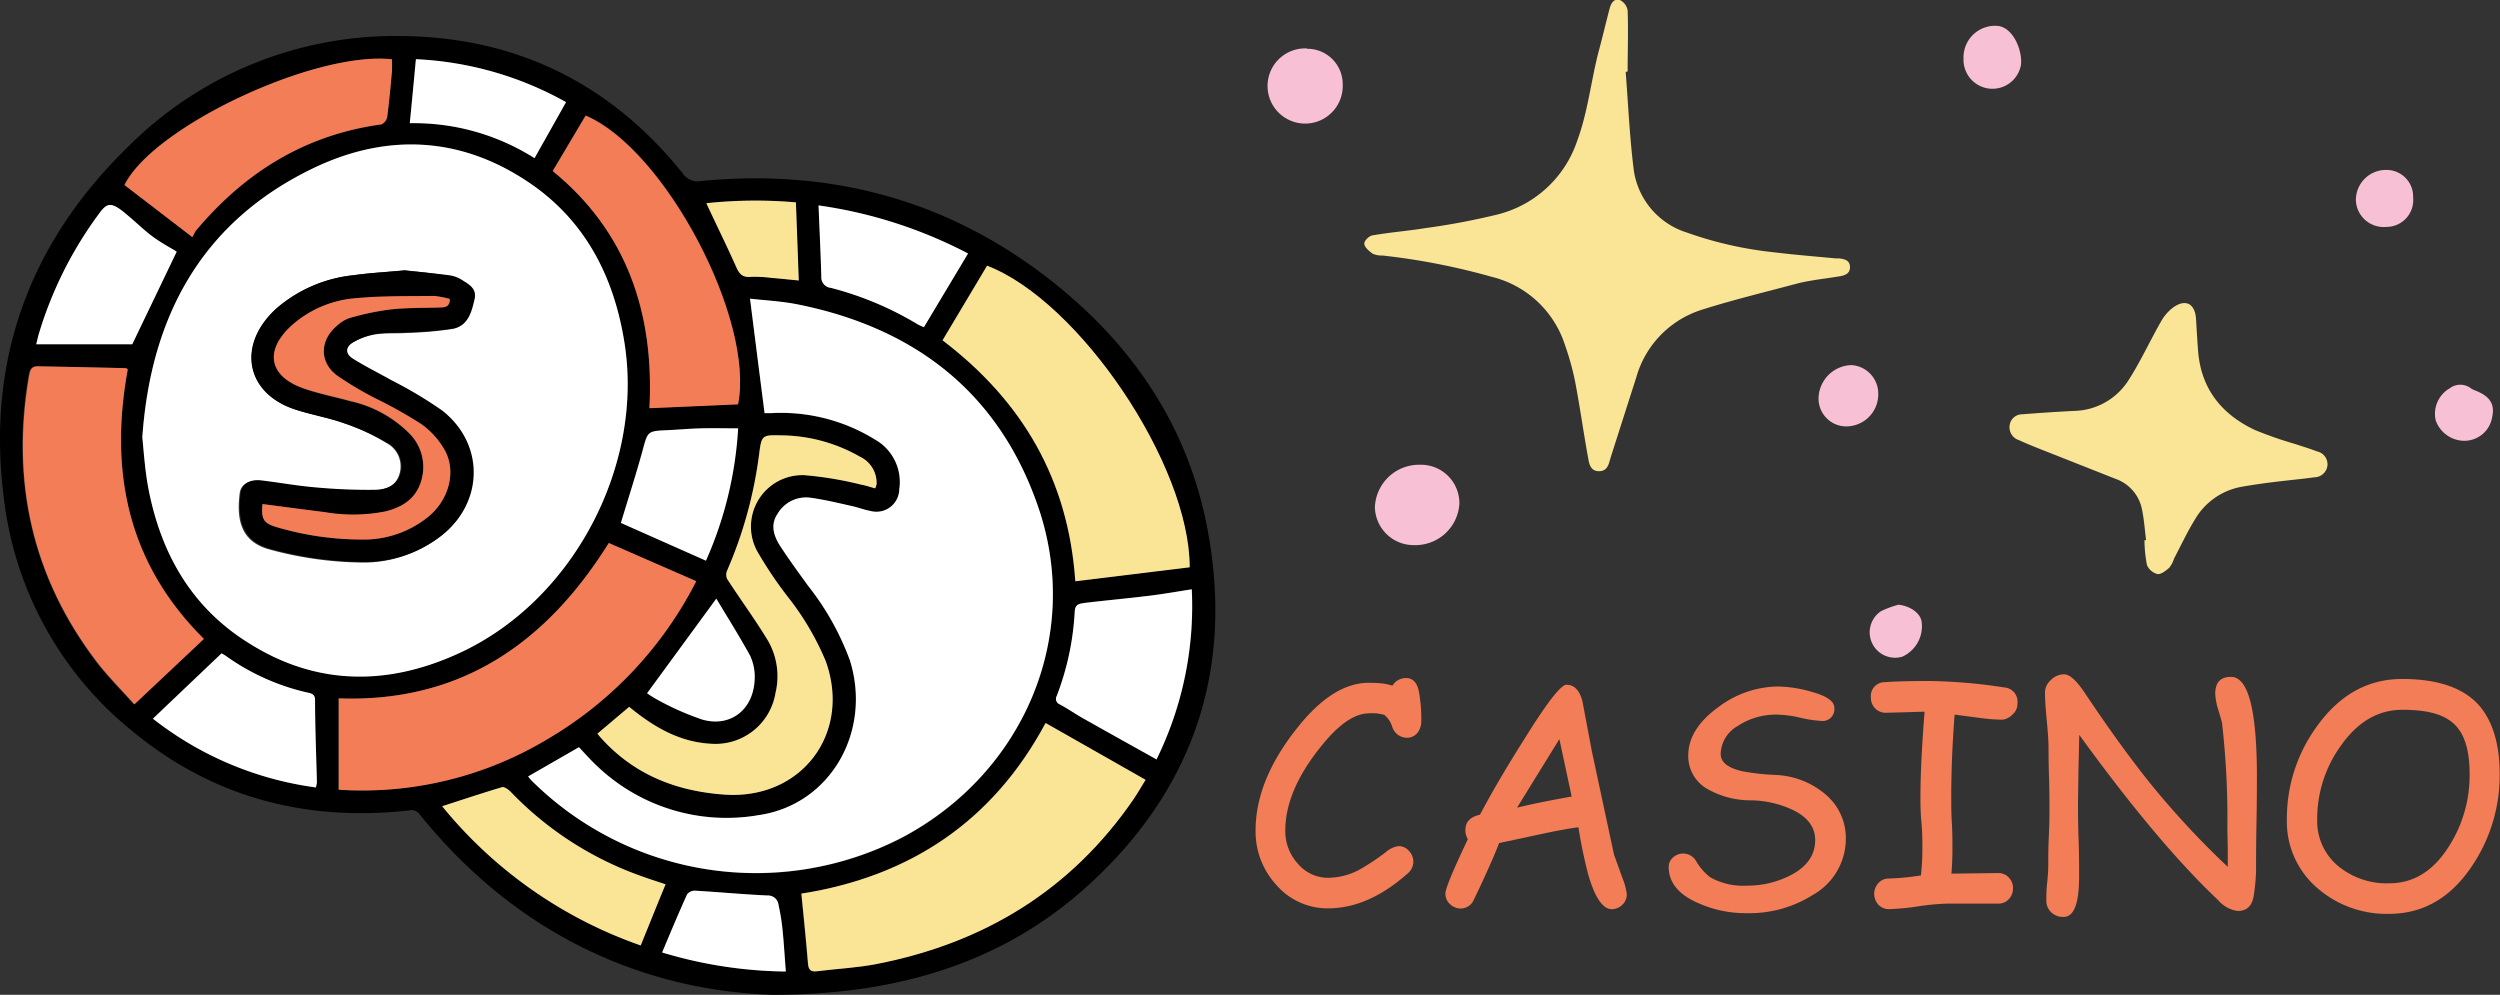
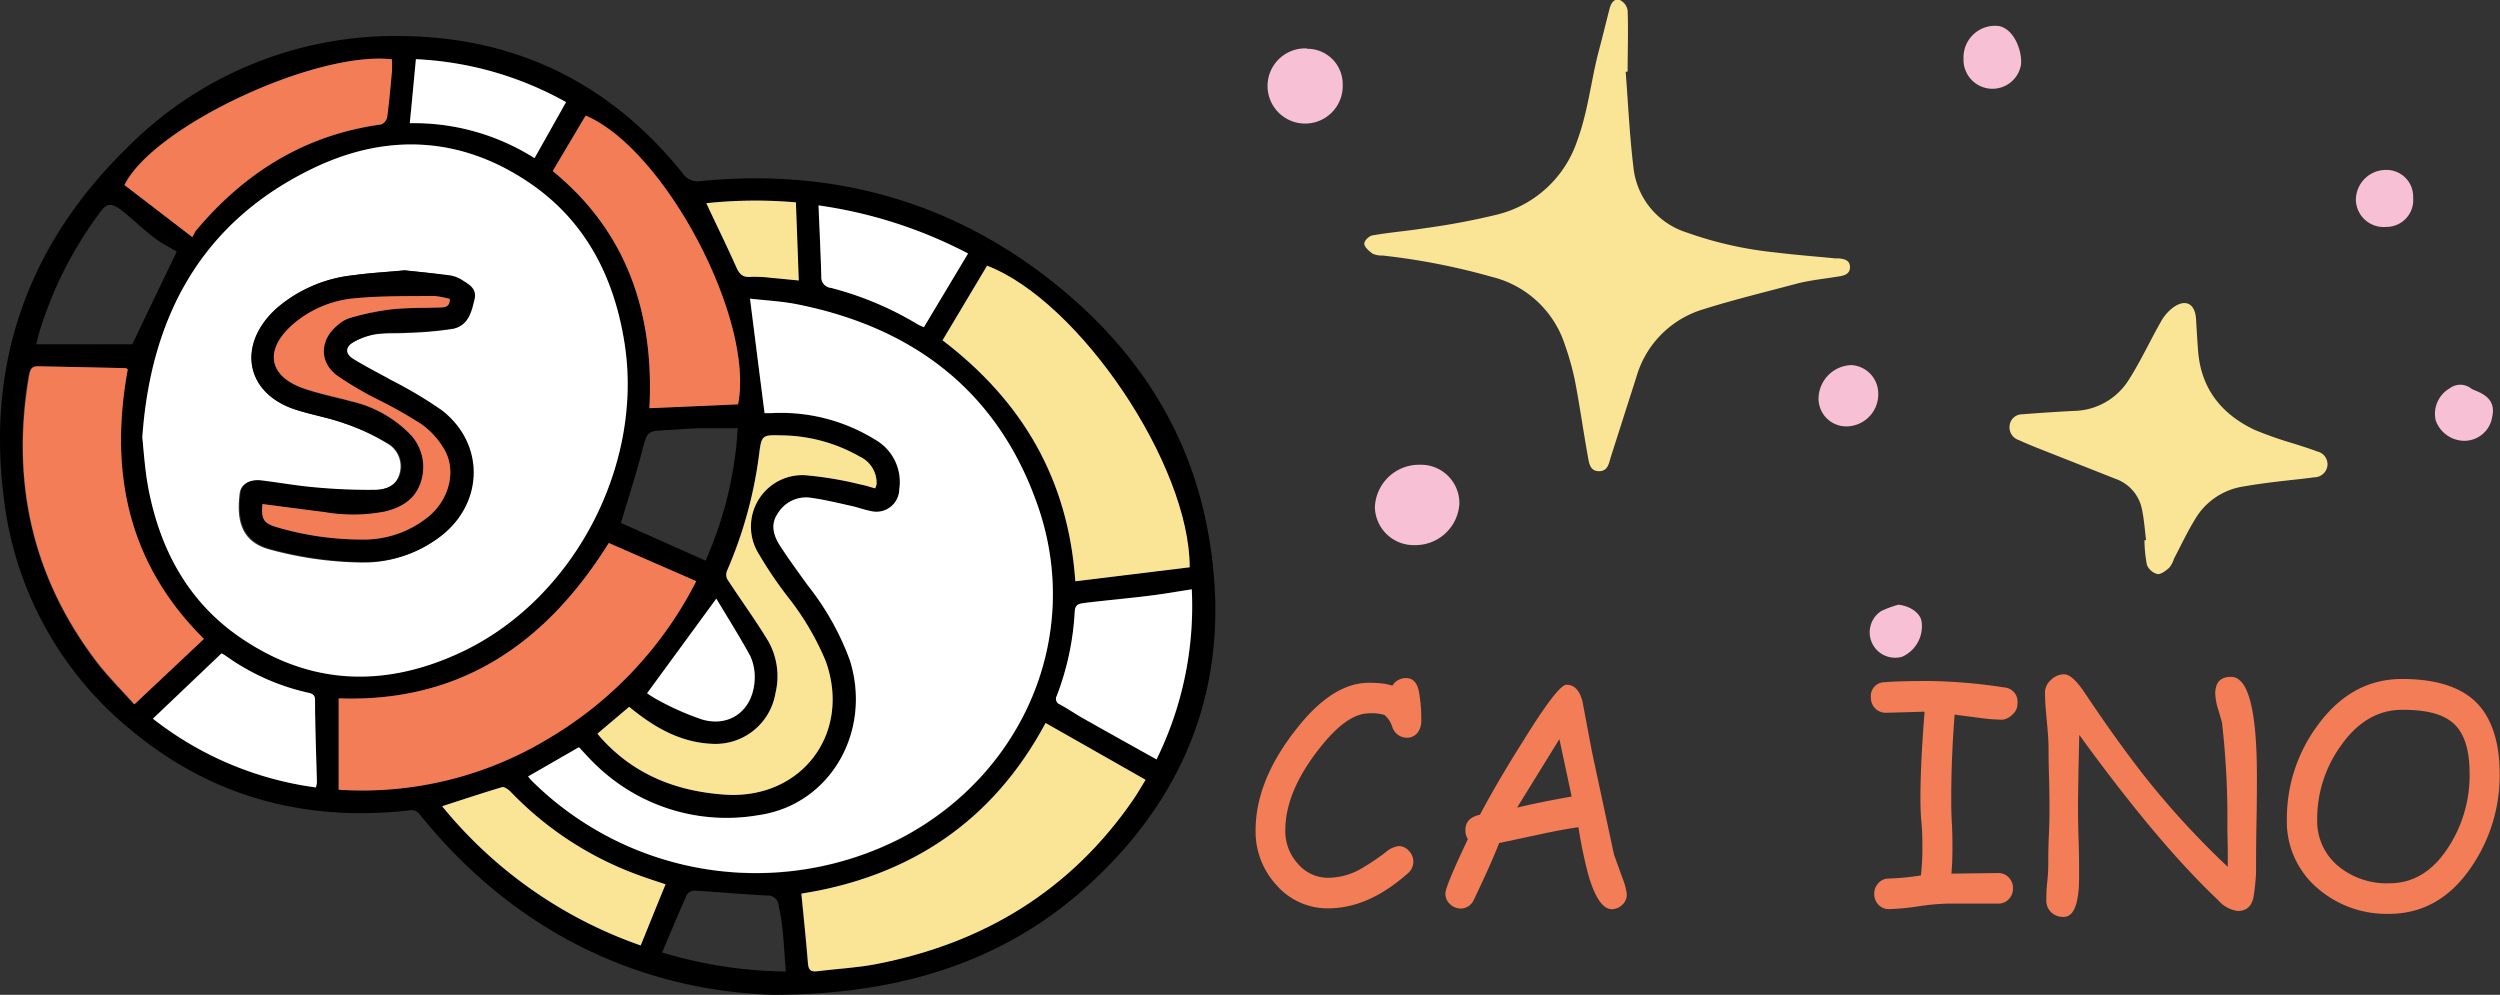
<svg xmlns="http://www.w3.org/2000/svg" viewBox="0 0 295.26 117.49">
  <rect x="0" y="0" width="295.26" height="117.49" fill="#333333" stroke="none" />
  <defs>
    <style>.cls-1{fill:#f9e595;}.cls-2{fill:#f7c0d4;}.cls-3{fill:#fff;}.cls-4{fill:#f37d57;}</style>
  </defs>
  <g id="Слой_2" data-name="Слой 2">
    <g id="OBJECTS">
      <path d="M91.22,117.49c-15.4-.51-30.32-7.2-41.65-21.31a1.23,1.23,0,0,0-1.3-.46C36.05,97.07,25,94.15,15.51,86.25A41.55,41.55,0,0,1,.43,58.62c-2-16,3-29.83,14.51-41.1A44.56,44.56,0,0,1,47.52,4.26c13.56.15,24.66,5.66,33.15,16.26a2.07,2.07,0,0,0,2.12.86c16.18-1.57,30.65,2.67,43.1,13.19,8.8,7.44,14.7,16.8,16.77,28.2,3,16.35-1.71,30.38-13.95,41.62C119.16,113.17,107,117.5,91.22,117.49ZM16.81,51.63c.23,2.07.34,4.07.71,6C19,65.4,22.66,71.81,29.46,76c8.11,5,16.6,4.93,25.07,1C67.76,70.76,76,55,73.77,40.59,72.59,33,69.37,26.45,63,21.92c-8.16-5.77-17.06-6.32-25.93-2.08C23.81,26.19,17.8,37.39,16.81,51.63ZM90.3,48.8c-.15,0-.09,0,0,0,.27,0,.54,0,.81,0a21.09,21.09,0,0,1,12.22,3.12,5.75,5.75,0,0,1,2.87,5.87,2.7,2.7,0,0,1-3.42,2.56c-.73-.13-1.43-.41-2.16-.57-1.65-.34-3.3-.74-5-1a3.9,3.9,0,0,0-3.8,1.92c-.88,1.3-.44,2.63.33,3.82,1,1.59,2.16,3.12,3.27,4.66A31.86,31.86,0,0,1,100.38,78c2.62,8.4-2.31,17-10.74,18.27a22.16,22.16,0,0,1-19.08-5.79c-.77-.71-1.45-1.5-2.15-2.23l-6,3.45a5.85,5.85,0,0,0,.41.49A37.59,37.59,0,0,0,106.47,99c14.46-7.62,21.36-23.87,16.15-39.07C118,46.41,108.1,38.77,94.32,36c-1.94-.4-3.94-.49-5.74-.7C89.16,39.87,89.72,44.28,90.3,48.8ZM40,93.27a42.49,42.49,0,0,0,24.63-6A45.53,45.53,0,0,0,82.23,68.64L71.9,64.13C64.49,76,54.36,83,40,82.48Zm83.46-7.88c-6.25,11.67-16.08,18.14-28.84,20.15.27,2.8.56,5.52.78,8.25.06.74.31,1,1.06.92,2.35-.3,4.74-.4,7.06-.86,12.65-2.5,23-8.71,30.33-19.46.5-.74.94-1.52,1.42-2.29Zm17-18.41c0-12.06-13-31.4-23.89-35.6l-5.26,8.81c9.47,7.22,14.86,16.5,15.68,28.46ZM15.09,43.61c-.15-.07-.21-.13-.27-.13-3.49-.08-7-.16-10.46-.22-.71,0-.87.47-1,1.07-2.11,12.43.36,23.78,8,33.86,1.35,1.76,2.94,3.33,4.43,5l8.21-7.73C15.1,66.54,12.87,55.72,15.09,43.61Zm88.27,14.07a2.24,2.24,0,0,0,.16-.5,3.43,3.43,0,0,0-2-3.27,19,19,0,0,0-9.22-2.5c-2.33-.07-2.37,0-2.66,2.28a50.47,50.47,0,0,1-3.77,13.68,1.25,1.25,0,0,0,0,1c1.6,2.47,3.35,4.84,4.86,7.35a8.43,8.43,0,0,1,.85,6.12,7.18,7.18,0,0,1-7.46,6c-3.81-.16-6.91-2-9.82-4.37l-3.75,3.17c.14.17.22.28.31.38,3.91,4.42,8.94,6.42,14.72,6.82,9,.62,15-7.21,11.94-15.75a32.23,32.23,0,0,0-4.47-7.59,47.87,47.87,0,0,1-3.62-5.39,6.08,6.08,0,0,1,5.56-9,42,42,0,0,1,6.68,1.12C102.26,57.34,102.79,57.52,103.36,57.68ZM76.7,48.21l10.46-.5c2-10-8.66-30.16-18-34.1-1.29,2.17-2.58,4.33-3.89,6.55C74,27.32,77.29,36.92,76.7,48.21ZM22.71,28c.26-.43.32-.59.43-.72C28.9,20.38,36,15.94,45,14.71a1.21,1.21,0,0,0,.69-.86c.24-1.78.4-3.57.56-5.36a14.44,14.44,0,0,0,0-1.47c-9.15-1-28.22,8-31.58,14.8ZM136.59,89.69a41,41,0,0,0,4.18-20.1c-1.74.27-3.38.56-5,.76-2.52.31-5.05.54-7.58.84-.56.07-1.18,0-1.24,1a32.45,32.45,0,0,1-2.13,10,.7.7,0,0,0,.38,1c1,.53,1.91,1.17,2.88,1.72C130.86,86.5,133.67,88.06,136.59,89.69ZM52.22,95.22a52.54,52.54,0,0,0,23.43,16.44c1-2.49,2-4.83,2.94-7.22-1.08-.37-2.11-.69-3.12-1.06a39.69,39.69,0,0,1-15.2-9.89c-.25-.26-.72-.6-1-.52C57,93.66,54.66,94.43,52.22,95.22ZM37.31,93a5.06,5.06,0,0,0,.1-.58c-.08-3.25-.18-6.5-.22-9.75,0-.73-.48-.79-1-.9a26.67,26.67,0,0,1-9.47-4.26c-.21-.15-.44-.27-.57-.35l-8.11,7.72A39.69,39.69,0,0,0,37.31,93ZM20.87,29.72c-.81-.5-1.83-1-2.75-1.71s-1.76-1.48-2.63-2.23c-.44-.37-.87-.76-1.34-1.09-1.1-.75-1.57-.66-2.33.38A46.06,46.06,0,0,0,4.59,39.42c-.1.33-.17.68-.31,1.24H15.62Zm93.46.22a54.35,54.35,0,0,0-17.64-5.68c.12,2.92.25,5.66.33,8.39A1.25,1.25,0,0,0,98.14,34a38.36,38.36,0,0,1,10.28,4.3,6.21,6.21,0,0,0,.7.31Zm-41,31.82,10,4.45a44.84,44.84,0,0,0,3.8-15.63c-1.54,0-3,0-4.37,0s-2.84.17-4.26.23c-2,.09-2.06.21-2.59,2.16C75.18,55.85,74.26,58.67,73.33,61.76ZM63.13,18.68c1.26-2.24,2.48-4.4,3.72-6.62A40,40,0,0,0,49.12,7c-.24,2.57-.47,5-.72,7.56A26.57,26.57,0,0,1,63.13,18.68ZM78.2,112.49a52.22,52.22,0,0,0,14.61,2.25c-.13-1.66-.22-3.21-.37-4.74a25.15,25.15,0,0,0-.49-3.11,1.25,1.25,0,0,0-1.3-1.13c-2.86-.13-5.73-.4-8.59-.57a1.15,1.15,0,0,0-.92.45C80.14,107.86,79.21,110.1,78.2,112.49ZM84.6,70.7,76.38,81.89a11.15,11.15,0,0,0,1.3.81A31.87,31.87,0,0,0,83,85c3.41.9,6.09-1.29,6.13-4.81a5.93,5.93,0,0,0-.53-2.75C87.33,75.14,85.92,72.91,84.6,70.7ZM94,23.9A55,55,0,0,0,83.42,24c1.2,2.56,2.4,5,3.47,7.46.37.85.74,1.31,1.74,1.22a15.28,15.28,0,0,1,2.43.12c1.07.09,2.13.2,3.24.31C94.19,30,94.08,27,94,23.9Z" />
      <path class="cls-1" d="M192,8.49c.29,3.75.46,7.51.91,11.23a9.06,9.06,0,0,0,6.24,7.72,44.67,44.67,0,0,0,10.58,2.38c2.35.29,4.71.47,7.07.7l.41,0c.64.07,1.26.22,1.28,1s-.57,1-1.21,1.11c-1.67.28-3.37.44-5,.85-3.73,1-7.48,1.9-11.15,3.06a11.69,11.69,0,0,0-7.87,8c-1,3.12-2,6.25-3,9.38-.24.74-.32,1.73-1.41,1.73s-1.18-1-1.32-1.76c-.53-2.93-.94-5.89-1.5-8.81a31.82,31.82,0,0,0-1.19-4.3,12.1,12.1,0,0,0-8.68-8.09,79.3,79.3,0,0,0-12.85-2.51,2.76,2.76,0,0,1-1.18-.21c-.43-.3-1-.79-1-1.19s.65-1,1.09-1c2-.35,4.1-.51,6.13-.84a82.85,82.85,0,0,0,8.48-1.6,13.33,13.33,0,0,0,9.45-8.73c1.29-3.49,1.63-7.18,2.58-10.73.43-1.6.81-3.22,1.23-4.82.16-.64.51-1.28,1.22-1.06a1.67,1.67,0,0,1,.92,1.23c.09,2.4,0,4.8,0,7.21Z" />
      <path class="cls-1" d="M253.46,63.79c-.15-1.2-.23-2.42-.48-3.61a4.79,4.79,0,0,0-3.11-3.62L242,53.45c-1.2-.47-2.4-.94-3.56-1.47a1.59,1.59,0,0,1-1.09-1.77,1.49,1.49,0,0,1,1.49-1.28c2-.16,4-.29,6.08-.4a7.8,7.8,0,0,0,6.47-3.63c1.42-2.21,2.52-4.63,3.83-6.92a5.26,5.26,0,0,1,1.5-1.71c1.45-1,2.53-.38,2.64,1.41.08,1.28.15,2.57.25,3.85.37,4.42,2.79,7.4,6.67,9.24a45.94,45.94,0,0,0,4.79,1.67c.87.29,1.74.55,2.6.88A1.55,1.55,0,0,1,274.88,55a1.57,1.57,0,0,1-1.55,1.37c-1.51.21-3,.34-4.54.53-1.31.16-2.62.34-3.92.57a8,8,0,0,0-5.62,3.85c-.92,1.49-1.67,3.1-2.49,4.66a3.3,3.3,0,0,1-.56,1.07c-.39.35-1,.81-1.39.75a1.86,1.86,0,0,1-1.25-1.08,16.52,16.52,0,0,1-.29-2.92Z" />
      <path class="cls-2" d="M167.06,64.38a4.58,4.58,0,0,1-4.68-4.49,5.22,5.22,0,0,1,5.32-5,4.54,4.54,0,0,1,4.66,4.59A5.2,5.2,0,0,1,167.06,64.38Z" />
      <path class="cls-2" d="M154.36,5.76A4.18,4.18,0,0,1,158.58,10a4.44,4.44,0,1,1-4.22-4.28Z" />
      <path class="cls-2" d="M231.9,6.94a3.73,3.73,0,0,1,4.15-3.87c1.85.33,2.83,3.05,2.63,4.62a3.42,3.42,0,0,1-6.78-.75Z" />
      <path class="cls-2" d="M221.83,46.51A3.79,3.79,0,0,1,218,50.36a3.28,3.28,0,0,1-3.21-3.57,4,4,0,0,1,3.88-3.67A3.37,3.37,0,0,1,221.83,46.51Z" />
      <path class="cls-2" d="M281.83,26.8a3.29,3.29,0,0,1-3.59-3.09,3.55,3.55,0,0,1,3.58-3.64A3.14,3.14,0,0,1,285,23.32,3.17,3.17,0,0,1,281.83,26.8Z" />
      <path class="cls-2" d="M291.09,52.06a3.61,3.61,0,0,1-3.42-2.4,3.47,3.47,0,0,1,1.67-3.81,2.06,2.06,0,0,1,2.47,0,2.21,2.21,0,0,0,.53.27c1.72.67,2.33,1.6,2,3.11A3.33,3.33,0,0,1,291.09,52.06Z" />
      <path class="cls-2" d="M224.21,71.42c1.4.14,2.6,1,2.74,2a3.94,3.94,0,0,1-2.29,4.14,3,3,0,0,1-2.5-5.38A11.7,11.7,0,0,1,224.21,71.42Z" />
      <path class="cls-3" d="M16.81,51.63c1-14.24,7-25.44,20.24-31.79C45.92,15.6,54.82,16.15,63,21.92,69.37,26.45,72.59,33,73.77,40.59,76,55,67.76,70.76,54.53,77c-8.47,4-17,4.08-25.07-1C22.66,71.81,19,65.4,17.52,57.66,17.15,55.7,17,53.7,16.81,51.63Zm31-19.7c-2.09.2-4.09.3-6.06.58a16.5,16.5,0,0,0-9,3.87c-4.84,4.31-3.71,10.1,2.21,12,1.9.61,3.89.95,5.76,1.62a26.35,26.35,0,0,1,4.92,2.32A3.11,3.11,0,0,1,47.17,56c-.45,1.55-1.84,1.9-3.16,1.92a67.9,67.9,0,0,1-7-.3c-2.09-.18-4.16-.56-6.25-.81-1.3-.16-2.31.37-2.45,1.43-.39,3.07.08,5.73,3.53,6.66a43.07,43.07,0,0,0,11,1.54,14.81,14.81,0,0,0,8.68-2.74c5.46-3.81,5.81-11.05.58-15.15a49.89,49.89,0,0,0-6-3.58c-1.5-.86-3.06-1.61-4.52-2.53-.9-.57-.88-1.4,0-1.94a7.94,7.94,0,0,1,2.71-1c1.26-.2,2.57-.09,3.85-.18a43.73,43.73,0,0,0,5.26-.46c1.79-.33,2.18-1.95,2.53-3.46.29-1.25-.68-1.75-1.49-2.27a3.72,3.72,0,0,0-1.51-.55C51.27,32.28,49.49,32.11,47.78,31.93Z" />
      <path class="cls-3" d="M90.3,48.8c-.58-4.52-1.14-8.93-1.72-13.53,1.8.21,3.8.3,5.74.7,13.78,2.8,23.68,10.44,28.3,23.91,5.21,15.2-1.69,31.45-16.15,39.07a37.59,37.59,0,0,1-43.69-6.76,5.85,5.85,0,0,1-.41-.49l6-3.45c.7.73,1.38,1.52,2.15,2.23a22.16,22.16,0,0,0,19.08,5.79C98.07,95.05,103,86.4,100.38,78a31.86,31.86,0,0,0-4.95-8.83c-1.11-1.54-2.23-3.07-3.27-4.66-.77-1.19-1.21-2.52-.33-3.82a3.9,3.9,0,0,1,3.8-1.92c1.67.22,3.32.62,5,1,.73.16,1.43.44,2.16.57a2.7,2.7,0,0,0,3.42-2.56,5.75,5.75,0,0,0-2.87-5.87,21.09,21.09,0,0,0-12.22-3.12c-.27,0-.54,0-.81,0C90.21,48.79,90.15,48.75,90.3,48.8Z" />
      <path class="cls-4" d="M40,93.27V82.48C54.36,83,64.49,76,71.9,64.13l10.33,4.51A45.53,45.53,0,0,1,64.66,87.3,42.49,42.49,0,0,1,40,93.27Z" />
      <path class="cls-1" d="M123.49,85.39,135.3,92.1c-.48.77-.92,1.55-1.42,2.29-7.38,10.75-17.68,17-30.33,19.46-2.32.46-4.71.56-7.06.86-.75.09-1-.18-1.06-.92-.22-2.73-.51-5.45-.78-8.25C107.41,103.53,117.24,97.06,123.49,85.39Z" />
      <path class="cls-1" d="M140.51,67,127,68.65c-.82-12-6.21-21.24-15.68-28.46l5.26-8.81C127.5,35.58,140.53,54.92,140.51,67Z" />
      <path class="cls-4" d="M15.09,43.61c-2.22,12.11,0,22.93,9,31.85l-8.21,7.73c-1.49-1.67-3.08-3.24-4.43-5-7.69-10.08-10.16-21.43-8-33.86.1-.6.26-1.08,1-1.07,3.48.06,7,.14,10.46.22C14.88,43.48,14.94,43.54,15.09,43.61Z" />
      <path class="cls-1" d="M103.36,57.68c-.57-.16-1.1-.34-1.65-.44A42,42,0,0,0,95,56.12a6.08,6.08,0,0,0-5.56,9,47.87,47.87,0,0,0,3.62,5.39,32.23,32.23,0,0,1,4.47,7.59c3.06,8.54-2.89,16.37-11.94,15.75-5.78-.4-10.81-2.4-14.72-6.82-.09-.1-.17-.21-.31-.38l3.75-3.17c2.91,2.4,6,4.21,9.82,4.37a7.18,7.18,0,0,0,7.46-6,8.43,8.43,0,0,0-.85-6.12c-1.51-2.51-3.26-4.88-4.86-7.35a1.25,1.25,0,0,1,0-1,50.47,50.47,0,0,0,3.77-13.68c.29-2.3.33-2.35,2.66-2.28a19,19,0,0,1,9.22,2.5,3.43,3.43,0,0,1,2,3.27A2.24,2.24,0,0,1,103.36,57.68Z" />
      <path class="cls-4" d="M76.7,48.21c.59-11.29-2.7-20.89-11.42-28,1.31-2.22,2.6-4.38,3.89-6.55,9.33,3.94,20,24.1,18,34.1Z" />
      <path class="cls-4" d="M22.71,28l-8-6.14C18.07,15,37.14,6,46.29,7a14.44,14.44,0,0,1,0,1.47c-.16,1.79-.32,3.58-.56,5.36a1.21,1.21,0,0,1-.69.86c-9,1.23-16.13,5.67-21.89,12.53C23,27.37,23,27.53,22.71,28Z" />
      <path class="cls-3" d="M136.59,89.69c-2.92-1.63-5.73-3.19-8.53-4.77-1-.55-1.89-1.19-2.88-1.72a.7.7,0,0,1-.38-1,32.45,32.45,0,0,0,2.13-10c.06-.94.68-.89,1.24-1,2.53-.3,5.06-.53,7.58-.84,1.64-.2,3.28-.49,5-.76A41,41,0,0,1,136.59,89.69Z" />
      <path class="cls-1" d="M52.22,95.22c2.44-.79,4.75-1.56,7.07-2.25.26-.08.73.26,1,.52a39.69,39.69,0,0,0,15.2,9.89c1,.37,2,.69,3.12,1.06-1,2.39-1.92,4.73-2.94,7.22A52.54,52.54,0,0,1,52.22,95.22Z" />
      <path class="cls-3" d="M37.31,93a39.69,39.69,0,0,1-19.25-8.12l8.11-7.72c.13.08.36.2.57.35a26.67,26.67,0,0,0,9.47,4.26c.5.11,1,.17,1,.9,0,3.25.14,6.5.22,9.75A5.06,5.06,0,0,1,37.31,93Z" />
-       <path class="cls-3" d="M20.87,29.72,15.62,40.66H4.28c.14-.56.21-.91.31-1.24a46.06,46.06,0,0,1,7.23-14.35c.76-1,1.23-1.13,2.33-.38.47.33.9.72,1.34,1.09.87.75,1.7,1.56,2.63,2.23S20.06,29.22,20.87,29.72Z" />
      <path class="cls-3" d="M114.33,29.94l-5.21,8.7a6.21,6.21,0,0,1-.7-.31A38.36,38.36,0,0,0,98.14,34,1.25,1.25,0,0,1,97,32.65c-.08-2.73-.21-5.47-.33-8.39A54.35,54.35,0,0,1,114.33,29.94Z" />
-       <path class="cls-3" d="M73.33,61.76c.93-3.09,1.85-5.91,2.63-8.78.53-1.95.57-2.07,2.59-2.16,1.42-.06,2.84-.19,4.26-.23s2.83,0,4.37,0a44.84,44.84,0,0,1-3.8,15.63Z" />
      <path class="cls-3" d="M63.13,18.68A26.57,26.57,0,0,0,48.4,14.55c.25-2.55.48-5,.72-7.56a40,40,0,0,1,17.73,5.07C65.61,14.28,64.39,16.44,63.13,18.68Z" />
-       <path class="cls-3" d="M78.2,112.49c1-2.39,1.94-4.63,2.94-6.85a1.15,1.15,0,0,1,.92-.45c2.86.17,5.73.44,8.59.57a1.25,1.25,0,0,1,1.3,1.13,25.15,25.15,0,0,1,.49,3.11c.15,1.53.24,3.08.37,4.74A52.22,52.22,0,0,1,78.2,112.49Z" />
      <path class="cls-3" d="M84.6,70.7c1.32,2.21,2.73,4.44,4,6.76a5.93,5.93,0,0,1,.53,2.75C89,83.73,86.36,85.92,83,85a31.87,31.87,0,0,1-5.27-2.32,11.15,11.15,0,0,1-1.3-.81Z" />
      <path class="cls-1" d="M94,23.9c.12,3.14.23,6.12.34,9.23-1.11-.11-2.17-.22-3.24-.31a15.28,15.28,0,0,0-2.43-.12c-1,.09-1.37-.37-1.74-1.22C85.82,29,84.62,26.58,83.42,24A55,55,0,0,1,94,23.9Z" />
      <path d="M47.78,31.93c1.71.18,3.49.35,5.27.58a3.72,3.72,0,0,1,1.51.55c.81.52,1.78,1,1.49,2.27-.35,1.51-.74,3.13-2.53,3.46a43.73,43.73,0,0,1-5.26.46c-1.28.09-2.59,0-3.85.18a7.94,7.94,0,0,0-2.71,1c-.92.54-.94,1.37,0,1.94,1.46.92,3,1.67,4.52,2.53a49.89,49.89,0,0,1,6,3.58c5.23,4.1,4.88,11.34-.58,15.15a14.81,14.81,0,0,1-8.68,2.74,43.07,43.07,0,0,1-11-1.54c-3.45-.93-3.92-3.59-3.53-6.66.14-1.06,1.15-1.59,2.45-1.43,2.09.25,4.16.63,6.25.81a67.9,67.9,0,0,0,7,.3c1.32,0,2.71-.37,3.16-1.92a3.11,3.11,0,0,0-1.59-3.65A26.35,26.35,0,0,0,40.66,50c-1.87-.67-3.86-1-5.76-1.62-5.92-1.9-7-7.69-2.21-12a16.5,16.5,0,0,1,9-3.87C43.69,32.23,45.69,32.13,47.78,31.93ZM31,59.53c-.19,1.74.11,2.25,1.57,2.7a35.47,35.47,0,0,0,10.12,1.49,12.06,12.06,0,0,0,7.76-2.59c2.44-1.89,3.47-5.23,2.15-7.81a9.4,9.4,0,0,0-2.83-3.22,52.93,52.93,0,0,0-5.21-2.94,40.18,40.18,0,0,1-4.79-2.83c-2.08-1.59-2-4.15,0-5.84a4.11,4.11,0,0,1,1.46-.91,30.73,30.73,0,0,1,4.63-1c2-.22,4.12-.19,6.19-.27.59,0,1.07-.18,1.07-1A9.91,9.91,0,0,0,51.3,35c-3.07,0-6.16,0-9.21.26a12.86,12.86,0,0,0-7.57,3.17c-3.34,3-2.78,6.08,1.45,7.52,1.79.61,3.66,1,5.49,1.48a14.17,14.17,0,0,1,6.79,3.69,5.62,5.62,0,0,1,1.52,5.7c-.61,2.12-2.22,3.15-4.26,3.63a19.7,19.7,0,0,1-7.18.07C35.91,60.18,33.5,59.85,31,59.53Z" />
      <path class="cls-4" d="M31,59.53c2.48.32,4.89.65,7.31.94a19.7,19.7,0,0,0,7.18-.07c2-.48,3.65-1.51,4.26-3.63a5.62,5.62,0,0,0-1.52-5.7,14.17,14.17,0,0,0-6.79-3.69c-1.83-.51-3.7-.87-5.49-1.48-4.23-1.44-4.79-4.52-1.45-7.52a12.86,12.86,0,0,1,7.57-3.17c3-.29,6.14-.22,9.21-.26a9.91,9.91,0,0,1,1.85.36c0,.85-.48,1-1.07,1-2.07.08-4.14,0-6.19.27a30.73,30.73,0,0,0-4.63,1,4.11,4.11,0,0,0-1.46.91c-2,1.69-2.09,4.25,0,5.84a40.18,40.18,0,0,0,4.79,2.83,52.93,52.93,0,0,1,5.21,2.94,9.4,9.4,0,0,1,2.83,3.22c1.32,2.58.29,5.92-2.15,7.81a12.06,12.06,0,0,1-7.76,2.59,35.47,35.47,0,0,1-10.12-1.49C31.13,61.78,30.83,61.27,31,59.53Z" />
      <path class="cls-4" d="M166.11,87.13a1.83,1.83,0,0,1-1.69-1.32,3,3,0,0,0-.91-1.37,5.09,5.09,0,0,0-1.83-.19c-1.7,0-3.58,1.3-5.66,3.9q-4.22,5.23-4.22,9.93a5.67,5.67,0,0,0,1.46,3.9,4.65,4.65,0,0,0,3.61,1.69,7.93,7.93,0,0,0,3.63-.93,26.59,26.59,0,0,0,3.13-2.07,3,3,0,0,1,1.52-.74,1.62,1.62,0,0,1,1.26.57,1.85,1.85,0,0,1,.51,1.27,1.8,1.8,0,0,1-.67,1.39q-4.63,4.11-9.38,4.12a8,8,0,0,1-6.16-2.8,9.3,9.3,0,0,1-2.42-6.4q0-6,5-12.21,4.17-5.24,8.4-5.23a14.27,14.27,0,0,1,1.55.08,6.24,6.24,0,0,1,1.21.26,1.87,1.87,0,0,1,1.6-.9c.81,0,1.32.54,1.53,1.6a18.27,18.27,0,0,1,.28,3.5,2.21,2.21,0,0,1-.38,1.27A1.57,1.57,0,0,1,166.11,87.13Z" />
      <path class="cls-4" d="M190.37,107.38q-1.62,0-2.81-4.15a55.9,55.9,0,0,1-1.14-5.53c-1.2.16-2.76.45-4.7.87l-4.67,1q-.88,2.31-3,6.73a1.7,1.7,0,0,1-1.53,1,1.81,1.81,0,0,1-1.26-.51,1.64,1.64,0,0,1-.55-1.27q0-.84,2.65-6.41a2,2,0,0,1-.29-1.06c0-1,.57-1.56,1.72-1.83,1.33-2.5,3-5.39,5.06-8.64Q184,80.87,185,80.87c.92,0,1.55.65,1.89,1.94l1.11,5.9,2.62,12.22,1,2.78a7.3,7.3,0,0,1,.51,1.9,1.66,1.66,0,0,1-.54,1.26A1.79,1.79,0,0,1,190.37,107.38Zm-6.2-20.09-5,8.1q2.13-.54,6.45-1.32Z" />
-       <path class="cls-4" d="M197.08,102.48a1.49,1.49,0,0,1,.51-1.21,1.77,1.77,0,0,1,2.78.52,6.66,6.66,0,0,0,1.6,1.81,7.9,7.9,0,0,0,4.34,1,11.19,11.19,0,0,0,5.07-1.18q3-1.51,3-4.2c0-1.48-.83-2.65-2.51-3.5a12,12,0,0,0-5.26-1.2,10.19,10.19,0,0,1-4.72-1.21,4.46,4.46,0,0,1-2.5-4.08c0-2.08,1.18-4,3.55-5.71a11.84,11.84,0,0,1,7-2.44,14.76,14.76,0,0,1,3.85.58c1.9.5,2.85,1.14,2.85,1.93a1.39,1.39,0,0,1-1.58,1.55,14,14,0,0,1-2.46-.38,13.06,13.06,0,0,0-2.73-.36,8.15,8.15,0,0,0-4.65,1.35,3.91,3.91,0,0,0-2,3.29c0,1,.86,1.66,2.6,2.06a28.77,28.77,0,0,0,3.74.42,9.67,9.67,0,0,1,6.3,2.53A6.72,6.72,0,0,1,218,99a7.62,7.62,0,0,1-3.87,6.68,14.07,14.07,0,0,1-7.78,2.17,13.75,13.75,0,0,1-5.89-1.24C198.23,105.62,197.12,104.23,197.08,102.48Z" />
      <path class="cls-4" d="M236.51,85a22.56,22.56,0,0,1-2.83-.23l-2.83-.37q-.4,5.12-.4,9.78c0,.82,0,1.83.07,3s.07,2.22.07,3q0,1.65-.12,3l5.53-.07a1.66,1.66,0,0,1,1.24.52,1.75,1.75,0,0,1,.5,1.28,1.77,1.77,0,0,1-.5,1.29,1.62,1.62,0,0,1-1.24.52c-.65,0-1.64,0-2.95,0s-2.3,0-3,0a26.65,26.65,0,0,0-3.48.32,26.92,26.92,0,0,1-3.48.33,1.66,1.66,0,0,1-1.24-.52,1.89,1.89,0,0,1,0-2.56,1.63,1.63,0,0,1,1.24-.53,30.5,30.5,0,0,0,3.78-.37,28.4,28.4,0,0,0,.17-3.25c0-.81,0-1.79-.11-3s-.12-2.15-.12-2.94c0-2.71.17-6.09.49-10.15l-2.28.07-2.29.06a1.71,1.71,0,0,1-1.26-.51,1.77,1.77,0,0,1-.51-1.3,1.63,1.63,0,0,1,1.65-1.8c1-.09,2.73-.14,5.33-.14a63.1,63.1,0,0,1,8.77.76,1.68,1.68,0,0,1,1.56,1.88,1.65,1.65,0,0,1-.59,1.32A2,2,0,0,1,236.51,85Z" />
      <path class="cls-4" d="M266.45,103a24.35,24.35,0,0,1-.28,2.81c-.19,1.19-.82,1.78-1.88,1.78a3.69,3.69,0,0,1-2.31-1.27q-7.16-6.76-16.41-19.53l-.09,4-.06,4c0,1,0,2.43.07,4.38s.06,3.41.06,4.39c0,3.16-.61,4.73-1.83,4.73a2,2,0,0,1-1.53-.61,1.85,1.85,0,0,1-.51-1.3c0-.5,0-1.24.11-2.24s.12-1.74.12-2.23c0-.73,0-1.81.07-3.26s.07-2.53.07-3.26,0-1.94-.05-3.51-.06-2.73-.06-3.5-.07-1.84-.21-3.3-.21-2.56-.21-3.3a2,2,0,0,1,.7-1.47,2.18,2.18,0,0,1,1.57-.67c.62,0,1.39.68,2.3,2q4.38,6.56,7.88,10.9a100.34,100.34,0,0,0,9.14,9.84c0-.5,0-1.25,0-2.23l-.05-2.22a98.85,98.85,0,0,0-.6-12.28c0-.31-.21-.92-.48-1.85a7.33,7.33,0,0,1-.35-1.86c0-1.36.62-2,1.87-2q3,0,3.05,11.41c0,1.3,0,3.24-.05,5.82S266.45,101.65,266.45,103Z" />
      <path class="cls-4" d="M282.15,107.93a12.44,12.44,0,0,1-8.41-3,10.31,10.31,0,0,1-3.65-8.16,18.43,18.43,0,0,1,3.6-11.06q4-5.52,10-5.52c3.85,0,6.72.87,8.59,2.6s2.94,4.66,2.94,8.55a19.11,19.11,0,0,1-3.31,11Q288.16,107.92,282.15,107.93Zm1.58-24.1c-2.87,0-5.31,1.43-7.3,4.29a14.76,14.76,0,0,0-2.76,8.68,6.89,6.89,0,0,0,2.52,5.52,9,9,0,0,0,6,2q4.26,0,7-4.3a15.58,15.58,0,0,0,2.48-8.65c0-2.8-.62-4.77-1.88-5.91S286.58,83.83,283.73,83.83Z" />
    </g>
  </g>
</svg>